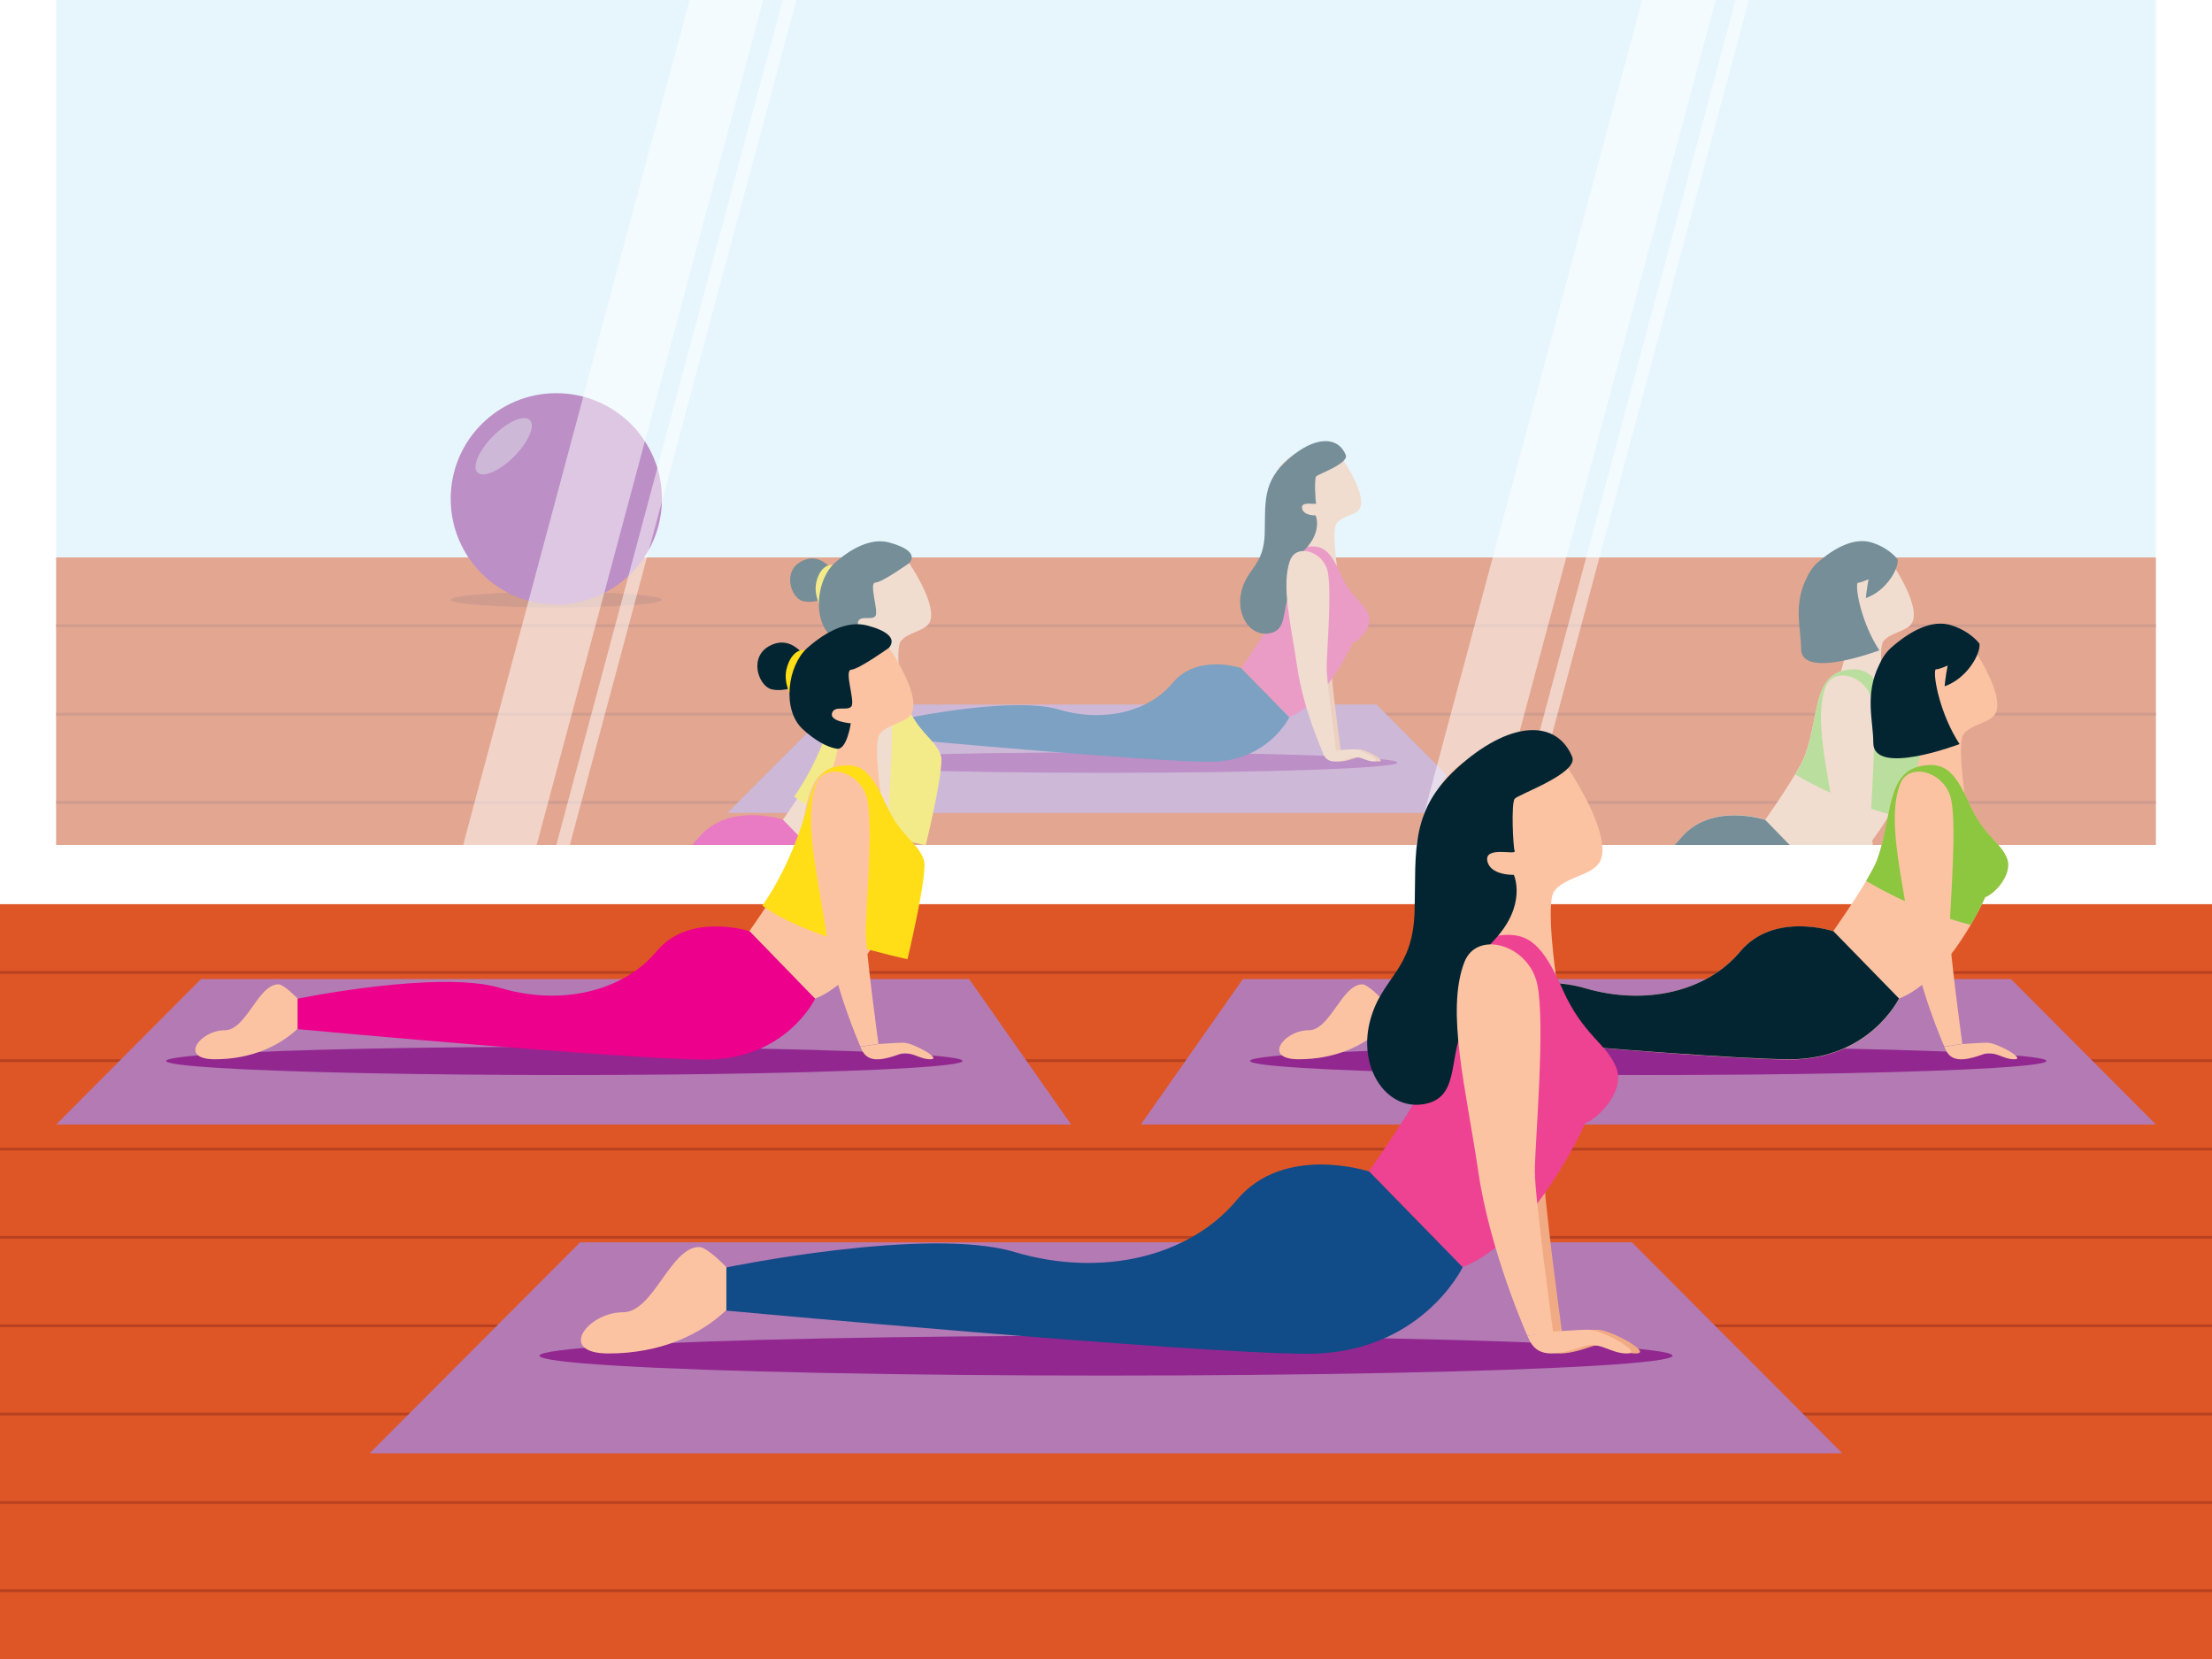
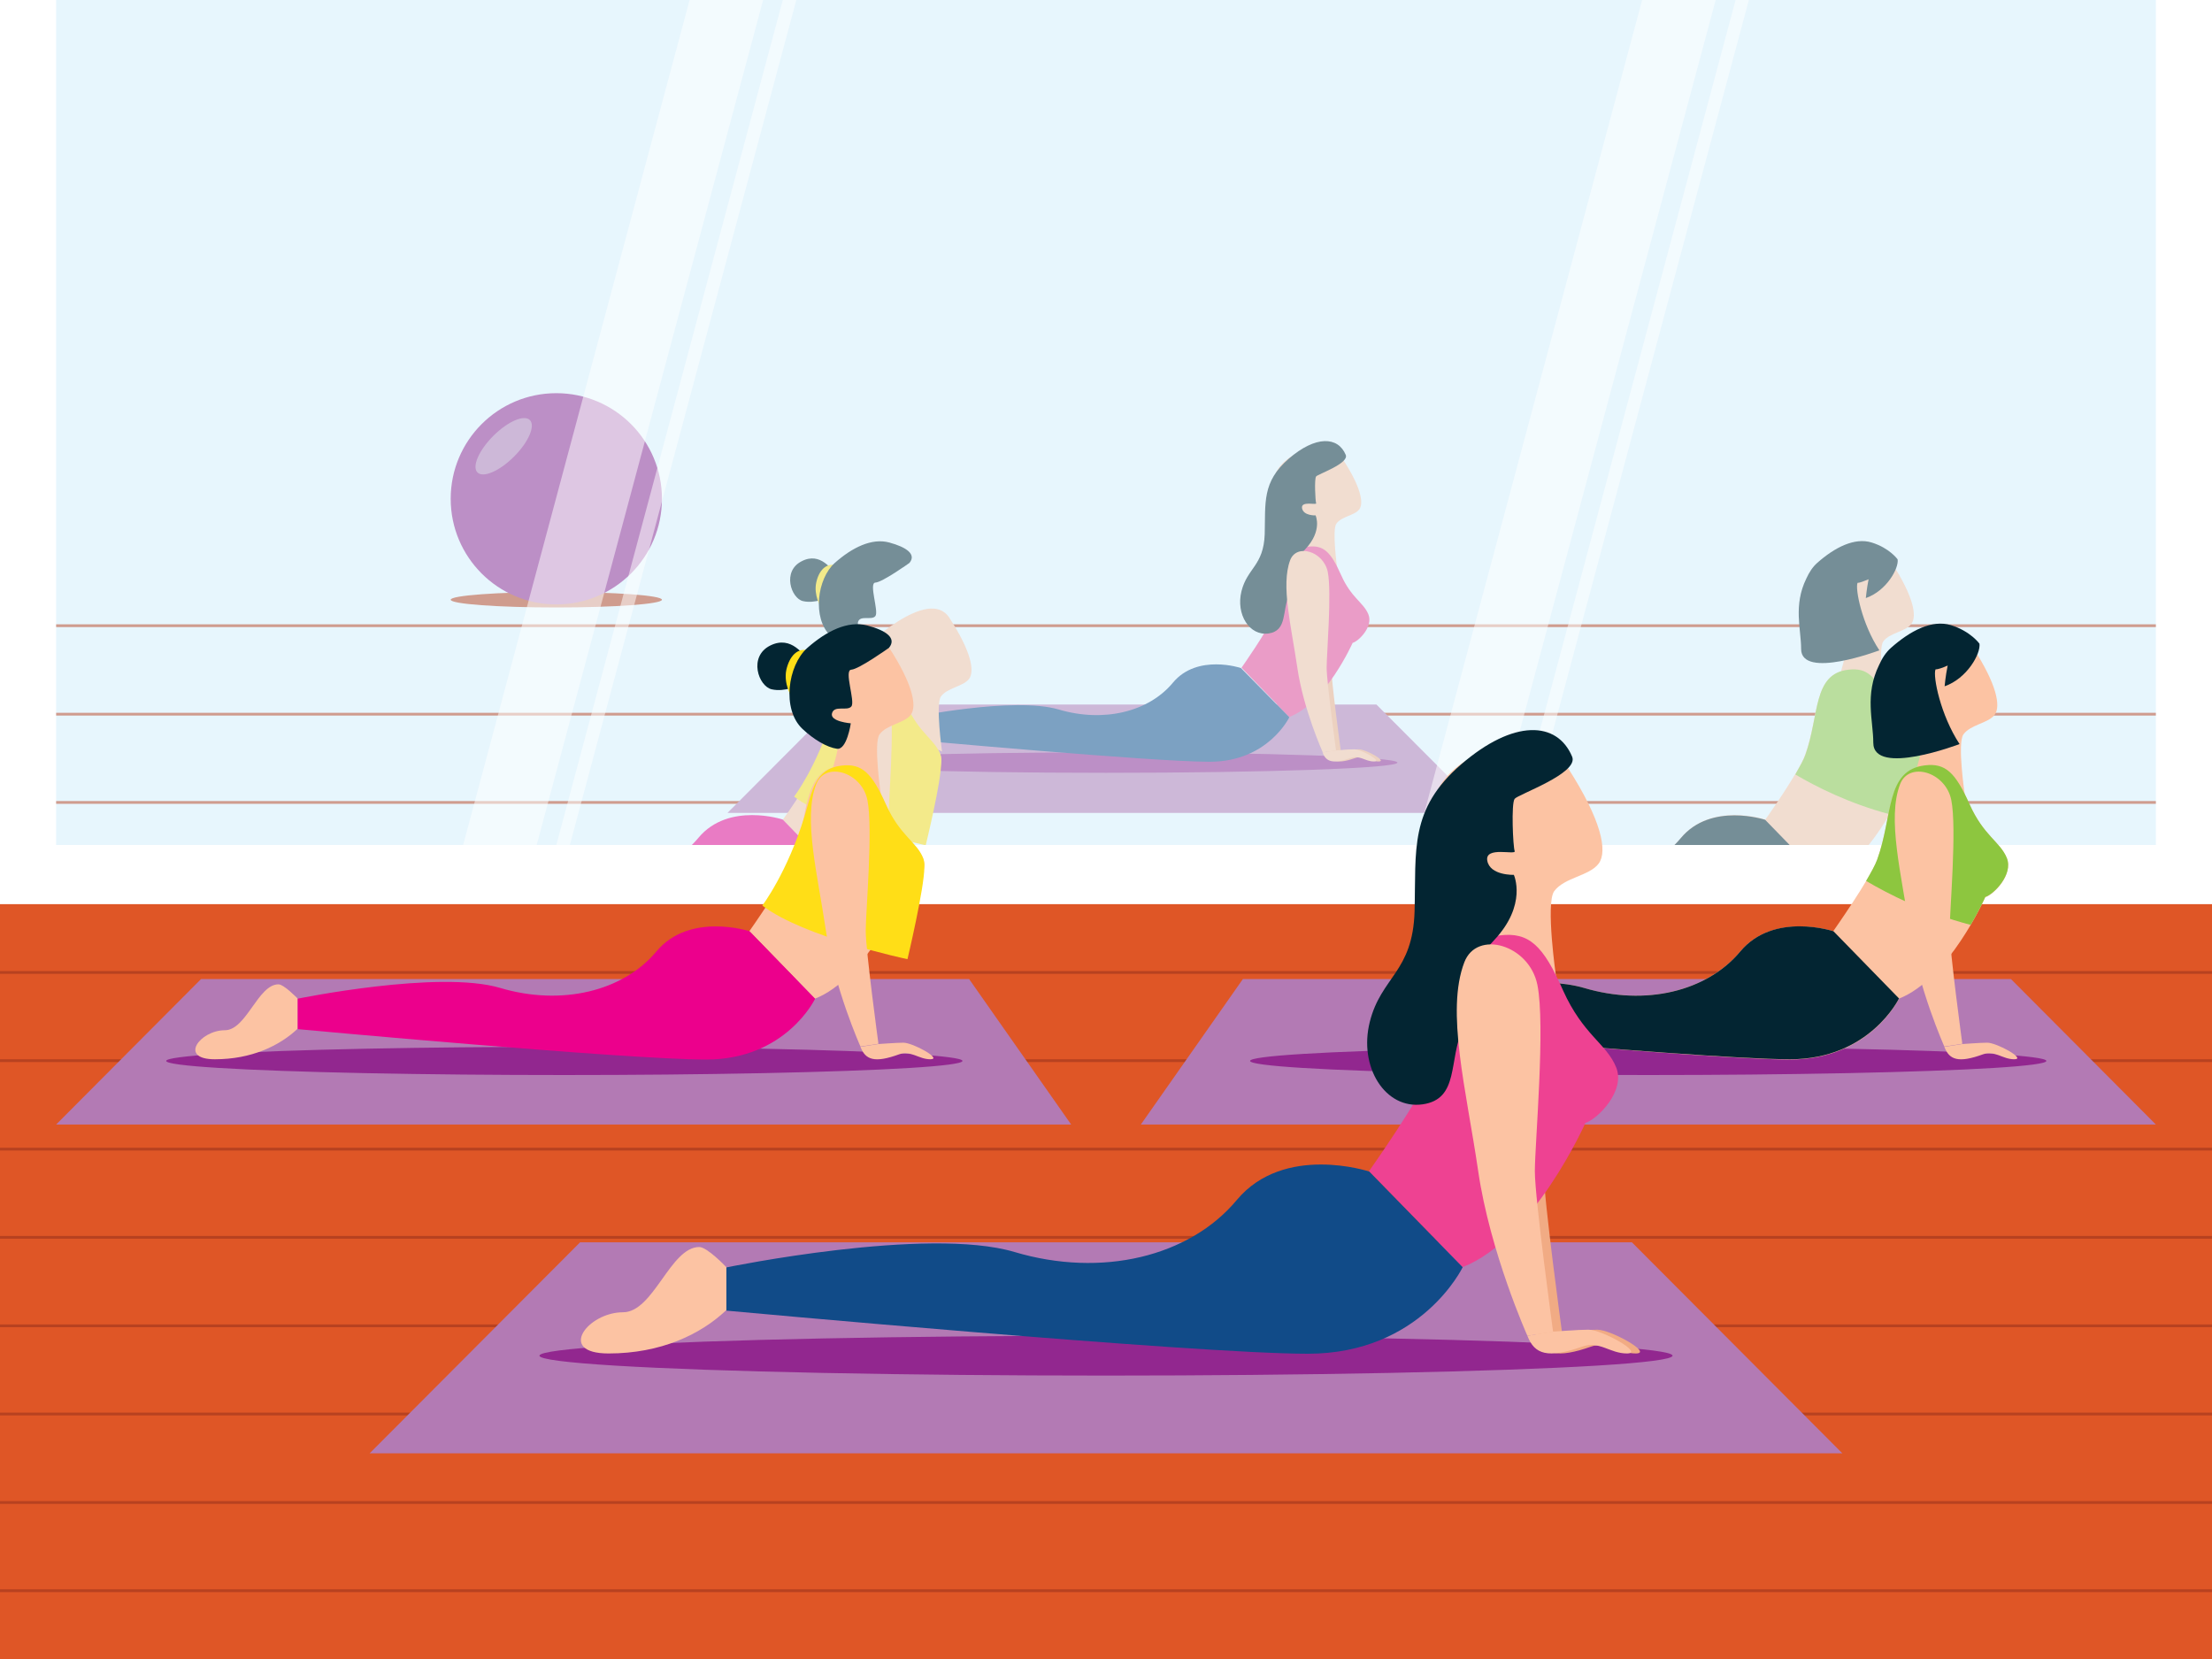
<svg xmlns="http://www.w3.org/2000/svg" xmlns:xlink="http://www.w3.org/1999/xlink" version="1.1" id="Layer_1" x="0px" y="0px" width="800px" height="600px" viewBox="0 0 800 600" enable-background="new 0 0 800 600" xml:space="preserve">
  <rect x="0" y="0" width="800" height="600" fill="#333333" stroke="none" />
  <g>
    <rect x="20.3" fill="#E7F6FD" width="759.4" height="305.6" />
    <rect fill="#FFFFFF" width="800" height="335" />
    <rect x="20.3" fill="#E7F6FD" width="759.4" height="305.6" />
    <g opacity="0.5">
      <defs>
        <rect id="SVGID_1_" x="20.3" opacity="0.5" width="759.4" height="305.6" />
      </defs>
      <clipPath id="SVGID_2_">
        <use xlink:href="#SVGID_1_" overflow="visible" />
      </clipPath>
      <g clip-path="url(#SVGID_2_)">
-         <rect y="201.6" fill="#DF5626" width="800" height="273" />
        <g>
          <g>
            <rect y="225.8" fill="#B74120" width="800" height="1" />
          </g>
          <g>
            <rect y="257.8" fill="#B74120" width="800" height="1" />
          </g>
          <g>
            <rect y="289.7" fill="#B74120" width="800" height="1" />
          </g>
          <g>
            <rect y="321.6" fill="#B74120" width="800" height="1" />
          </g>
          <g>
            <rect y="353.6" fill="#B74120" width="800" height="1" />
          </g>
          <g>
            <rect y="385.5" fill="#B74120" width="800" height="1" />
          </g>
          <g>
            <rect y="417.5" fill="#B74120" width="800" height="1" />
          </g>
          <g>
            <rect y="449.4" fill="#B74120" width="800" height="1" />
          </g>
        </g>
      </g>
      <g clip-path="url(#SVGID_2_)">
        <g>
          <polygon fill="#B37AB4" points="302.2,254.8 263.1,294 536.9,294 497.8,254.8     " />
          <g>
            <ellipse fill="#92278F" cx="400" cy="275.8" rx="105.4" ry="3.7" />
            <g>
              <g>
                <path fill="#F1AB84" d="M468.3,202.6c2.3-6.1,12-3.3,13.6,4.2c1.5,7.5-0.4,29.6-0.4,34.7c0,5.1,3.4,29.9,3.4,29.9l-4.8,0.7         c0,0-7-15.5-9.2-30.6C468.7,226.4,464.8,211.7,468.3,202.6z" />
                <path fill="#F1AB84" d="M480,272.1c1.3,3.5,3.8,4.3,10.3,2c3.2-1.1,5.1,1.3,8.3,1.3c3.3,0-4.6-4.4-7.1-4.4         c-1.7,0-6.6,0.4-6.6,0.4L480,272.1z" />
              </g>
              <path fill="#FCC3A3" d="M472.4,191.6c-1.4-4.4-10.9-5.1-11.8-16c-0.9-11,19.1-18.7,25.3-9.1s7.4,15.4,5.7,17.7        s-6.4,2.5-8.3,5.2c-1.6,2.3,0.3,16.1,0.3,16.1l-13-6.2C470.7,199.2,472.8,192.8,472.4,191.6z" />
              <path fill="#EE4292" d="M473.2,197.7c5.5-0.6,8.1,1.9,11.8,10.2c3.7,8.4,8.1,9.9,9.9,14.3c1.8,4.4-3.5,9.7-5.7,10.3        c0,0-9.7,21.8-22.9,26.8L449,241.5c0,0,9.8-13.9,11.6-18.9C464.8,211,462.7,198.9,473.2,197.7z" />
              <path fill="#032532" d="M486.7,164.5c1.3,3.1-10.1,7-10.7,7.8c-0.7,0.8-0.3,8.9,0,9.7c0.3,0.8-5.6-1-5.1,1.8s4.9,2.6,4.9,2.6        s2.6,5.5-3.7,12.2c-6.3,6.7-3,10.4-5.8,16.3c-2.7,5.9-0.6,13.2-7.5,14.2s-11.9-6.9-9.8-15.3c2.1-8.4,8-9.2,8.4-20.6        c0.3-11.4-1-18.9,8.7-27.3S483.9,157.8,486.7,164.5z" />
              <g>
                <path fill="#FCC3A3" d="M466.6,202.6c2.3-6.1,12-3.3,13.6,4.2c1.5,7.5-0.4,29.6-0.4,34.7c0,5.1,3.4,29.9,3.4,29.9l-4.8,0.7         c0,0-7-15.5-9.2-30.6C467,226.4,463.2,211.7,466.6,202.6z" />
                <path fill="#FCC3A3" d="M478.3,272.1c1.3,3.5,3.8,4.3,10.3,2c3.2-1.1,5.1,1.3,8.3,1.3c3.3,0-4.6-4.4-7.1-4.4         c-1.7,0-6.6,0.4-6.6,0.4L478.3,272.1z" />
              </g>
              <path fill="#114B88" d="M466.3,259.4c0,0-7.7,16.1-28.8,16.1c-21.1,0-108.2-8-108.2-8v-8c0,0,37.4-7.7,53.6-2.9        s32.5,0.9,41.3-9.7s24.6-5.3,24.6-5.3L466.3,259.4z" />
              <path fill="#FCC3A3" d="M329.3,267.4c-4.7,4.5-12.1,8-21.9,8c-9.8,0-3.8-7.7,2.7-7.7c5.7,0,8.8-12.1,14.2-12.1        c1.5,0,5,3.7,5,3.7V267.4z" />
            </g>
          </g>
        </g>
        <g>
          <polygon fill="#B37AB4" points="103.4,312.2 55.8,359.9 388.6,359.9 355.1,312.2     " />
          <g>
            <ellipse fill="#92278F" cx="222.4" cy="339.1" rx="130.5" ry="4.6" />
            <g>
              <path fill="#032532" d="M301.7,206.7c-0.7,0-4.8-7.4-11.8-3.7c-7.1,3.6-3.8,13.4,0.5,14.4c4.3,1,9-1.3,9-1.3L301.7,206.7z" />
-               <path fill="#FCC3A3" d="M312.1,234.7c-1.7-5.5-13.5-6.3-14.6-19.9s23.7-23.1,31.3-11.2c7.7,11.9,9.2,19.1,7.1,22        c-2.1,2.8-7.9,3.2-10.2,6.4c-2,2.8,0.4,19.9,0.4,19.9l-16.1-7.7C310.1,244.2,312.6,236.2,312.1,234.7z" />
+               <path fill="#FCC3A3" d="M312.1,234.7s23.7-23.1,31.3-11.2c7.7,11.9,9.2,19.1,7.1,22        c-2.1,2.8-7.9,3.2-10.2,6.4c-2,2.8,0.4,19.9,0.4,19.9l-16.1-7.7C310.1,244.2,312.6,236.2,312.1,234.7z" />
              <path fill="#FCC3A3" d="M313.2,242.2c6.8-0.8,10,2.3,14.6,12.7s10,12.3,12.2,17.7c2.2,5.4-4.3,12-7.1,12.8        c0,0-12,27-28.3,33.2l-21.5-22.1c0,0,12.2-17.2,14.4-23.4C302.8,258.7,300.1,243.8,313.2,242.2z" />
              <path fill="#FFDE17" d="M340.4,275.6c0.1-1,0-2-0.4-3c-2.2-5.4-7.6-7.4-12.2-17.7c-4.6-10.4-7.8-13.5-14.6-12.7        c-8.6,1-9.5,8.1-12.1,16.5c-5.7,18.7-13.9,29.4-13.9,29.4c13.6,10.4,47.6,17.6,47.6,17.6S340.5,282.4,340.4,275.6L340.4,275.6        z" />
              <path fill="#FCC3A3" d="M305,248.4c2.9-7.5,14.9-4.1,16.8,5.2c1.9,9.3-0.5,36.7-0.5,43s4.2,37,4.2,37l-5.9,0.9        c0,0-8.6-19.2-11.3-37.9C305.4,277.8,300.7,259.6,305,248.4z" />
              <path fill="#FCC3A3" d="M319.5,334.5c1.7,4.4,4.7,5.3,12.7,2.5c3.9-1.4,6.3,1.6,10.3,1.6c4.1,0-5.7-5.5-8.9-5.5        c-2.1,0-8.2,0.5-8.2,0.5L319.5,334.5z" />
              <path fill="#EC008C" d="M304.6,318.6c0,0-9.5,19.9-35.7,19.9s-134-10-134-10v-10c0,0,46.3-9.5,66.5-3.5        c20.2,6,40.3,1.1,51.2-12c10.9-13.1,30.5-6.6,30.5-6.6L304.6,318.6z" />
              <path fill="#FFDE17" d="M301.7,204.3c-2.9-0.4-5.5,1.8-6.5,6.4c-1,4.6,1.7,9,1.7,9L301.7,204.3z" />
              <path fill="#FCC3A3" d="M134.9,328.6c-5.9,5.6-15,10-27.1,10s-4.8-9.5,3.3-9.5c7.1,0,10.9-15,17.6-15c1.8,0,6.2,4.6,6.2,4.6        V328.6z" />
              <path fill="#032532" d="M328.9,203.6c0,0-9.8,7-12.3,7.1c-2.5,0.1,1.3,10.4,0,12.1c-1.3,1.7-5.6-0.5-6.3,2.2s6.1,3.3,6.1,3.3        s-1.3,8.8-4.6,8.3c-3.3-0.5-7.7-3.1-11.4-6.6c-6.8-6.5-4.8-20.8,1.5-26.4c6.3-5.6,13.4-9.1,19.7-7.4        C327.9,197.9,331.5,200.5,328.9,203.6z" />
            </g>
          </g>
        </g>
        <g>
          <polygon fill="#B37AB4" points="444.9,312.2 411.4,359.9 744.2,359.9 696.6,312.2     " />
          <g>
            <ellipse fill="#92278F" cx="577.8" cy="339.1" rx="130.5" ry="4.6" />
            <g>
              <path fill="#FCC3A3" d="M667.5,234.7c-1.7-5.5-13.5-6.3-14.6-19.9c-1.1-13.6,23.7-23.1,31.3-11.2c7.7,11.9,9.2,19.1,7.1,22        s-7.9,3.2-10.2,6.4c-2,2.8,0.4,19.9,0.4,19.9l-16.1-7.7C665.4,244.2,667.9,236.2,667.5,234.7z" />
              <path fill="#FCC3A3" d="M668.5,242.2c6.8-0.8,10,2.3,14.6,12.7s10,12.3,12.2,17.7c2.2,5.4-4.3,12-7.1,12.8        c0,0-12,27-28.3,33.2l-21.5-22.1c0,0,12.2-17.2,14.4-23.4C658.1,258.7,655.5,243.8,668.5,242.2z" />
              <path fill="#8DC63F" d="M683.1,254.9c-4.6-10.4-7.8-13.5-14.6-12.7c-13,1.5-10.4,16.5-15.6,30.9c-0.6,1.7-2,4.2-3.6,7        c7.3,4.3,19.4,10.5,34.2,14.4c3.1-5.2,4.8-9.1,4.8-9.1c2.7-0.8,9.3-7.4,7.1-12.8S687.7,265.2,683.1,254.9z" />
-               <path fill="#FCC3A3" d="M660.3,248.4c2.9-7.5,14.9-4.1,16.8,5.2c1.9,9.3-0.5,36.7-0.5,43s4.2,37,4.2,37l-5.9,0.9        c0,0-8.6-19.2-11.3-37.9C660.8,277.8,656,259.6,660.3,248.4z" />
              <path fill="#FCC3A3" d="M674.8,334.5c1.7,4.4,4.7,5.3,12.7,2.5c3.9-1.4,6.3,1.6,10.3,1.6c4.1,0-5.7-5.5-8.9-5.5        c-2.1,0-8.2,0.5-8.2,0.5L674.8,334.5z" />
              <path fill="#FCC3A3" d="M660,318.6c0,0-9.5,19.9-35.7,19.9c-26.1,0-134-10-134-10v-10c0,0,46.3-9.5,66.5-3.5        c20.2,6,40.3,1.1,51.2-12c10.9-13.1,30.5-6.6,30.5-6.6L660,318.6z" />
              <path fill="#FCC3A3" d="M490.3,328.6c-5.9,5.6-15,10-27.1,10s-4.8-9.5,3.3-9.5c7.1,0,10.9-15,17.6-15c1.8,0,6.2,4.6,6.2,4.6        V328.6z" />
              <path fill="#032532" d="M686.3,202.3c0,0-2.9-4.1-9.4-6.1c-6.2-1.9-13.4,1.8-19.7,7.4c-1.6,1.4-2.9,3.4-3.9,5.6        c-4.8,9.8-1.9,18.3-1.9,25.5c0,11.2,28.3,0.5,28.3,0.5c-6.3-9.5-8.8-22.2-7.9-24.4c0.8,0,2.3-0.6,4-1.3c-0.7,3.5-1,6.8-1,6.8        C682.3,213.7,686.8,205.5,686.3,202.3z" />
              <path fill="#032532" d="M638.4,296.5c0,0-19.6-6.5-30.5,6.6c-10.9,13.1-31.1,18-51.2,12c-6.8-2-16.6-2.3-26.6-1.7        c-0.8,4.5-1.3,10.9-0.3,18.7c33.6,2.9,78.8,6.5,94.5,6.5c26.1,0,35.7-19.9,35.7-19.9L638.4,296.5z" />
            </g>
          </g>
        </g>
      </g>
      <ellipse clip-path="url(#SVGID_2_)" fill="#B74120" cx="201.2" cy="216.9" rx="38.2" ry="2.8" />
      <circle clip-path="url(#SVGID_2_)" fill="#92278F" cx="201.2" cy="180.4" r="38.2" />
      <ellipse transform="matrix(0.707 -0.707 0.707 0.707 -60.768 176.098)" clip-path="url(#SVGID_2_)" fill="#B37AB4" cx="182.2" cy="161.4" rx="13.4" ry="5.3" />
    </g>
    <g opacity="0.5">
      <g>
        <polygon fill="#FFFFFF" points="249.4,0 167.5,305.6 194.1,305.6 276,0    " />
        <polygon fill="#FFFFFF" points="283.1,0 201.2,305.6 206.1,305.6 288,0    " />
      </g>
      <g>
        <polygon fill="#FFFFFF" points="593.9,0 512,305.6 538.6,305.6 620.5,0    " />
        <polygon fill="#FFFFFF" points="627.7,0 545.8,305.6 550.6,305.6 632.5,0    " />
      </g>
    </g>
    <g>
      <rect y="327" fill="#DF5626" width="800" height="273" />
      <g>
        <g>
          <rect y="351.2" fill="#B74120" width="800" height="1" />
        </g>
        <g>
          <rect y="383.1" fill="#B74120" width="800" height="1" />
        </g>
        <g>
          <rect y="415.1" fill="#B74120" width="800" height="1" />
        </g>
        <g>
          <rect y="447" fill="#B74120" width="800" height="1" />
        </g>
        <g>
          <rect y="479" fill="#B74120" width="800" height="1" />
        </g>
        <g>
          <rect y="510.9" fill="#B74120" width="800" height="1" />
        </g>
        <g>
          <rect y="542.9" fill="#B74120" width="800" height="1" />
        </g>
        <g>
          <rect y="574.8" fill="#B74120" width="800" height="1" />
        </g>
      </g>
    </g>
    <g>
      <g>
        <polygon fill="#B37AB4" points="72.7,354.1 20.3,406.7 387.4,406.7 350.5,354.1    " />
        <g>
          <ellipse fill="#92278F" cx="204.1" cy="383.7" rx="144" ry="5.1" />
          <g>
            <path fill="#032532" d="M291.6,237.6c-0.8,0-5.2-8.1-13.1-4.1s-4.2,14.7,0.6,15.8s9.9-1.5,9.9-1.5L291.6,237.6z" />
            <path fill="#FCC3A3" d="M303.1,268.6c-1.9-6-14.9-6.9-16.1-21.9c-1.2-15,26.1-25.5,34.6-12.4c8.5,13.1,10.1,21.1,7.8,24.2       c-2.3,3.1-8.7,3.5-11.3,7.1c-2.3,3.1,0.5,21.9,0.5,21.9l-17.7-8.5C300.8,279,303.6,270.2,303.1,268.6z" />
            <path fill="#FCC3A3" d="M304.2,276.9c7.5-0.9,11,2.6,16.1,14c5.1,11.4,11.1,13.5,13.5,19.5c2.4,6-4.8,13.2-7.8,14.1       c0,0-13.2,29.7-31.3,36.7L271,336.8c0,0,13.4-19,15.9-25.8C292.7,295,289.8,278.6,304.2,276.9z" />
            <path fill="#FFDE17" d="M334.3,313.7c0.1-1.1,0-2.2-0.4-3.3c-2.4-6-8.4-8.1-13.5-19.5s-8.7-14.9-16.1-14       c-9.5,1.1-10.5,8.9-13.3,18.2c-6.3,20.6-15.3,32.4-15.3,32.4c15,11.5,52.5,19.4,52.5,19.4S334.3,321.2,334.3,313.7L334.3,313.7       z" />
            <path fill="#FCC3A3" d="M295.2,283.6c3.2-8.3,16.4-4.5,18.5,5.7c2.1,10.2-0.6,40.5-0.6,47.4c0,7,4.6,40.8,4.6,40.8l-6.5,1       c0,0-9.5-21.2-12.5-41.9C295.7,316.1,290.4,296.1,295.2,283.6z" />
            <path fill="#FCC3A3" d="M311.2,378.6c1.8,4.8,5.2,5.9,14,2.7c4.3-1.5,7,1.8,11.3,1.8c4.5,0-6.3-6-9.8-6c-2.3,0-9.1,0.5-9.1,0.5       L311.2,378.6z" />
            <path fill="#EC008C" d="M294.8,361.2c0,0-10.5,22-39.4,22s-147.8-11-147.8-11v-11c0,0,51.1-10.5,73.3-3.9       c22.2,6.6,44.5,1.2,56.5-13.2c12-14.4,33.7-7.3,33.7-7.3L294.8,361.2z" />
            <path fill="#FFDE17" d="M291.6,235.1c-3.2-0.5-6,2-7.2,7.1c-1.1,5.1,1.9,9.9,1.9,9.9L291.6,235.1z" />
            <path fill="#FCC3A3" d="M107.6,372.1c-6.5,6.1-16.6,11-29.9,11s-5.3-10.5,3.6-10.5c7.8,0,12-16.6,19.4-16.6       c2,0,6.9,5.1,6.9,5.1V372.1z" />
            <path fill="#032532" d="M321.5,234.3c0,0-10.8,7.7-13.6,7.9c-2.8,0.1,1.5,11.5,0,13.3c-1.5,1.8-6.2-0.6-7,2.5       c-0.8,3,6.8,3.6,6.8,3.6s-1.4,9.7-5,9.2c-3.6-0.5-8.5-3.4-12.5-7.2c-7.5-7.1-5.3-22.9,1.7-29.2c7-6.2,14.7-10,21.7-8.2       C320.5,228,324.4,230.8,321.5,234.3z" />
          </g>
        </g>
      </g>
      <g>
        <polygon fill="#B37AB4" points="449.5,354.1 412.6,406.7 779.7,406.7 727.3,354.1    " />
        <g>
          <ellipse fill="#92278F" cx="596.1" cy="383.7" rx="144" ry="5.1" />
          <g>
            <path fill="#FCC3A3" d="M695.1,268.6c-1.9-6-14.9-6.9-16.1-21.9c-1.2-15,26.1-25.5,34.6-12.4c8.5,13.1,10.1,21.1,7.8,24.2       c-2.3,3.1-8.7,3.5-11.3,7.1c-2.3,3.1,0.5,21.9,0.5,21.9l-17.7-8.5C692.8,279,695.6,270.2,695.1,268.6z" />
            <path fill="#FCC3A3" d="M696.2,276.9c7.5-0.9,11,2.6,16.1,14c5.1,11.4,11.1,13.5,13.5,19.5c2.4,6-4.8,13.2-7.8,14.1       c0,0-13.2,29.7-31.3,36.7l-23.7-24.4c0,0,13.4-19,15.9-25.8C684.7,295,681.9,278.6,696.2,276.9z" />
            <path fill="#8DC63F" d="M712.3,290.8c-5.1-11.4-8.7-14.9-16.1-14c-14.4,1.7-11.5,18.2-17.3,34.1c-0.7,1.9-2.2,4.6-4,7.7       c8,4.7,21.4,11.6,37.8,15.9c3.4-5.7,5.3-10.1,5.3-10.1c3-0.9,10.2-8.1,7.8-14.1C723.4,304.4,717.4,302.3,712.3,290.8z" />
            <path fill="#FCC3A3" d="M687.2,283.6c3.2-8.3,16.4-4.5,18.5,5.7c2.1,10.2-0.6,40.5-0.6,47.4c0,7,4.6,40.8,4.6,40.8l-6.5,1       c0,0-9.5-21.2-12.5-41.9C687.7,316.1,682.4,296.1,687.2,283.6z" />
            <path fill="#FCC3A3" d="M703.2,378.6c1.8,4.8,5.2,5.9,14,2.7c4.3-1.5,7,1.8,11.3,1.8c4.5,0-6.3-6-9.8-6c-2.3,0-9.1,0.5-9.1,0.5       L703.2,378.6z" />
            <path fill="#FCC3A3" d="M686.8,361.2c0,0-10.5,22-39.4,22s-147.8-11-147.8-11v-11c0,0,51.1-10.5,73.3-3.9       c22.2,6.6,44.5,1.2,56.5-13.2c12-14.4,33.7-7.3,33.7-7.3L686.8,361.2z" />
-             <path fill="#FCC3A3" d="M499.6,372.1c-6.5,6.1-16.6,11-29.9,11s-5.3-10.5,3.6-10.5c7.8,0,12-16.6,19.4-16.6       c2,0,6.9,5.1,6.9,5.1V372.1z" />
            <path fill="#032532" d="M715.9,232.8c0,0-3.2-4.5-10.3-6.7c-6.9-2.1-14.7,2-21.7,8.2c-1.8,1.6-3.2,3.7-4.3,6.2       c-5.3,10.8-2.1,20.2-2.1,28.1c0,12.4,31.2,0.5,31.2,0.5c-6.9-10.5-9.7-24.5-8.7-27c0.9,0,2.6-0.6,4.4-1.4       c-0.8,3.9-1.1,7.5-1.1,7.5C711.4,245.4,716.4,236.4,715.9,232.8z" />
            <path fill="#032532" d="M663.1,336.8c0,0-21.6-7.2-33.7,7.3s-34.3,19.8-56.5,13.2c-7.5-2.2-18.3-2.5-29.4-1.9       c-0.8,5-1.4,12.1-0.3,20.6c37.1,3.2,86.9,7.1,104.2,7.1c28.8,0,39.4-22,39.4-22L663.1,336.8z" />
          </g>
        </g>
      </g>
      <g>
        <polygon fill="#B37AB4" points="209.8,449.3 133.7,525.6 666.3,525.6 590.2,449.3    " />
        <g>
          <ellipse fill="#92278F" cx="400" cy="490.3" rx="204.9" ry="7.2" />
          <g>
            <g>
              <path fill="#F1AB84" d="M532.8,348c4.5-11.8,23.4-6.4,26.4,8.1c3,14.5-0.9,57.6-0.9,67.5c0,9.9,6.6,58.1,6.6,58.1l-9.3,1.4        c0,0-13.5-30.1-17.8-59.6C533.5,394.1,526.1,365.7,532.8,348z" />
              <path fill="#F1AB84" d="M555.6,483.1c2.6,6.8,7.4,8.3,19.9,3.9c6.1-2.2,9.9,2.5,16.1,2.5c6.4,0-9-8.6-13.9-8.6        c-3.3,0-12.9,0.7-12.9,0.7L555.6,483.1z" />
            </g>
            <path fill="#FCC3A3" d="M540.8,326.6c-2.7-8.6-21.2-9.8-22.9-31.2s37.1-36.3,49.2-17.6c12,18.7,14.4,30,11.1,34.5       c-3.3,4.5-12.4,5-16.1,10c-3.2,4.4,0.7,31.2,0.7,31.2l-25.2-12.1C537.5,341.4,541.5,328.8,540.8,326.6z" />
            <path fill="#EE4292" d="M542.4,338.3c10.6-1.3,15.7,3.6,22.9,19.9c7.3,16.2,15.7,19.2,19.2,27.8c3.5,8.6-6.8,18.8-11.1,20.1       c0,0-18.8,42.3-44.5,52.2l-33.8-34.7c0,0,19.1-27,22.6-36.7C526.1,364.2,522,340.7,542.4,338.3z" />
            <path fill="#032532" d="M568.6,273.7c2.4,6-19.6,13.6-20.8,15.2c-1.3,1.6-0.6,17.3,0,18.9c0.6,1.6-10.9-1.9-9.9,3.5       s9.6,5.1,9.6,5.1s5,10.8-7.2,23.7c-12.2,13-5.9,20.2-11.2,31.7c-5.3,11.5-1.2,25.7-14.6,27.6c-13.5,1.9-23.2-13.5-19.1-29.8       c4.1-16.4,15.6-18,16.2-40.1c0.6-22.1-2-36.8,16.9-53.1S563.2,260.7,568.6,273.7z" />
            <g>
              <path fill="#FCC3A3" d="M529.6,348c4.5-11.8,23.4-6.4,26.4,8.1c3,14.5-0.9,57.6-0.9,67.5c0,9.9,6.6,58.1,6.6,58.1l-9.3,1.4        c0,0-13.5-30.1-17.8-59.6C530.3,394.1,522.8,365.7,529.6,348z" />
              <path fill="#FCC3A3" d="M552.4,483.1c2.6,6.8,7.4,8.3,19.9,3.9c6.1-2.2,9.9,2.5,16.1,2.5c6.4,0-9-8.6-13.9-8.6        c-3.3,0-12.9,0.7-12.9,0.7L552.4,483.1z" />
            </g>
            <path fill="#114B88" d="M529,458.3c0,0-15,31.3-56,31.3s-210.4-15.6-210.4-15.6v-15.6c0,0,72.7-15,104.3-5.6       c31.6,9.4,63.3,1.7,80.4-18.8s47.9-10.3,47.9-10.3L529,458.3z" />
            <path fill="#FCC3A3" d="M262.6,473.9c-9.2,8.7-23.6,15.6-42.5,15.6s-7.5-14.9,5.2-14.9c11.1,0,17.1-23.6,27.6-23.6       c2.9,0,9.8,7.3,9.8,7.3V473.9z" />
          </g>
        </g>
      </g>
    </g>
  </g>
</svg>